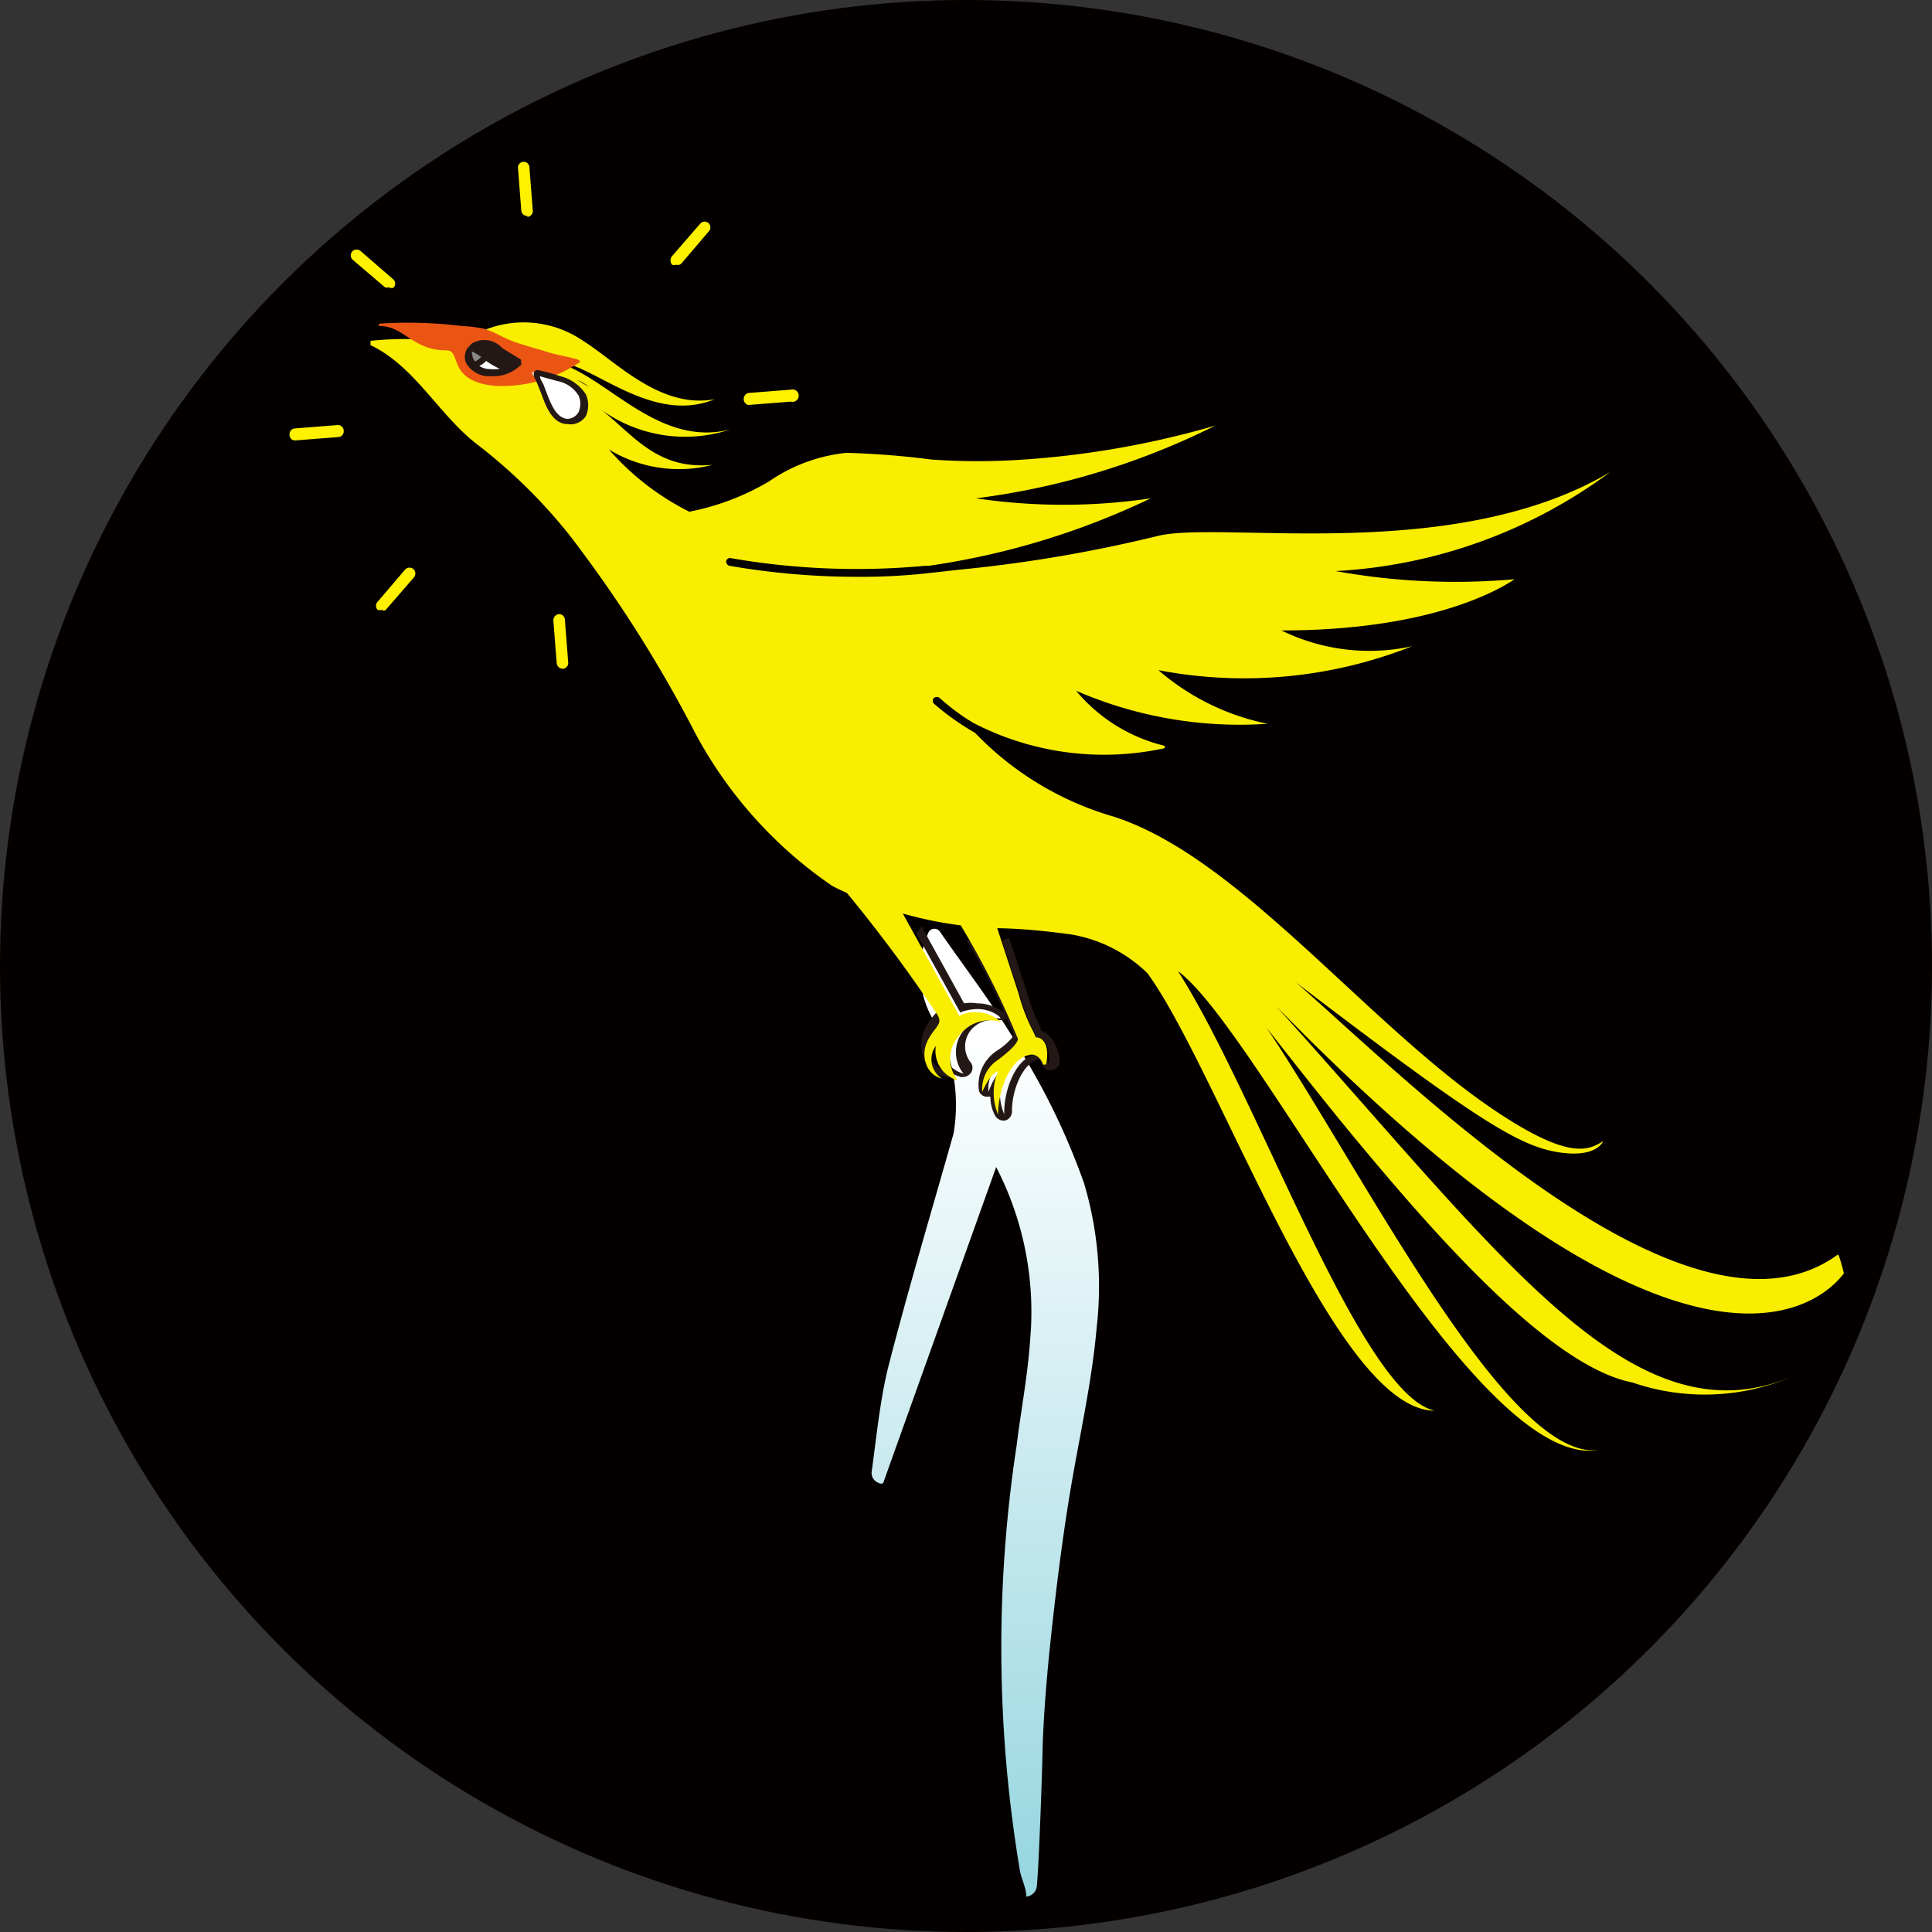
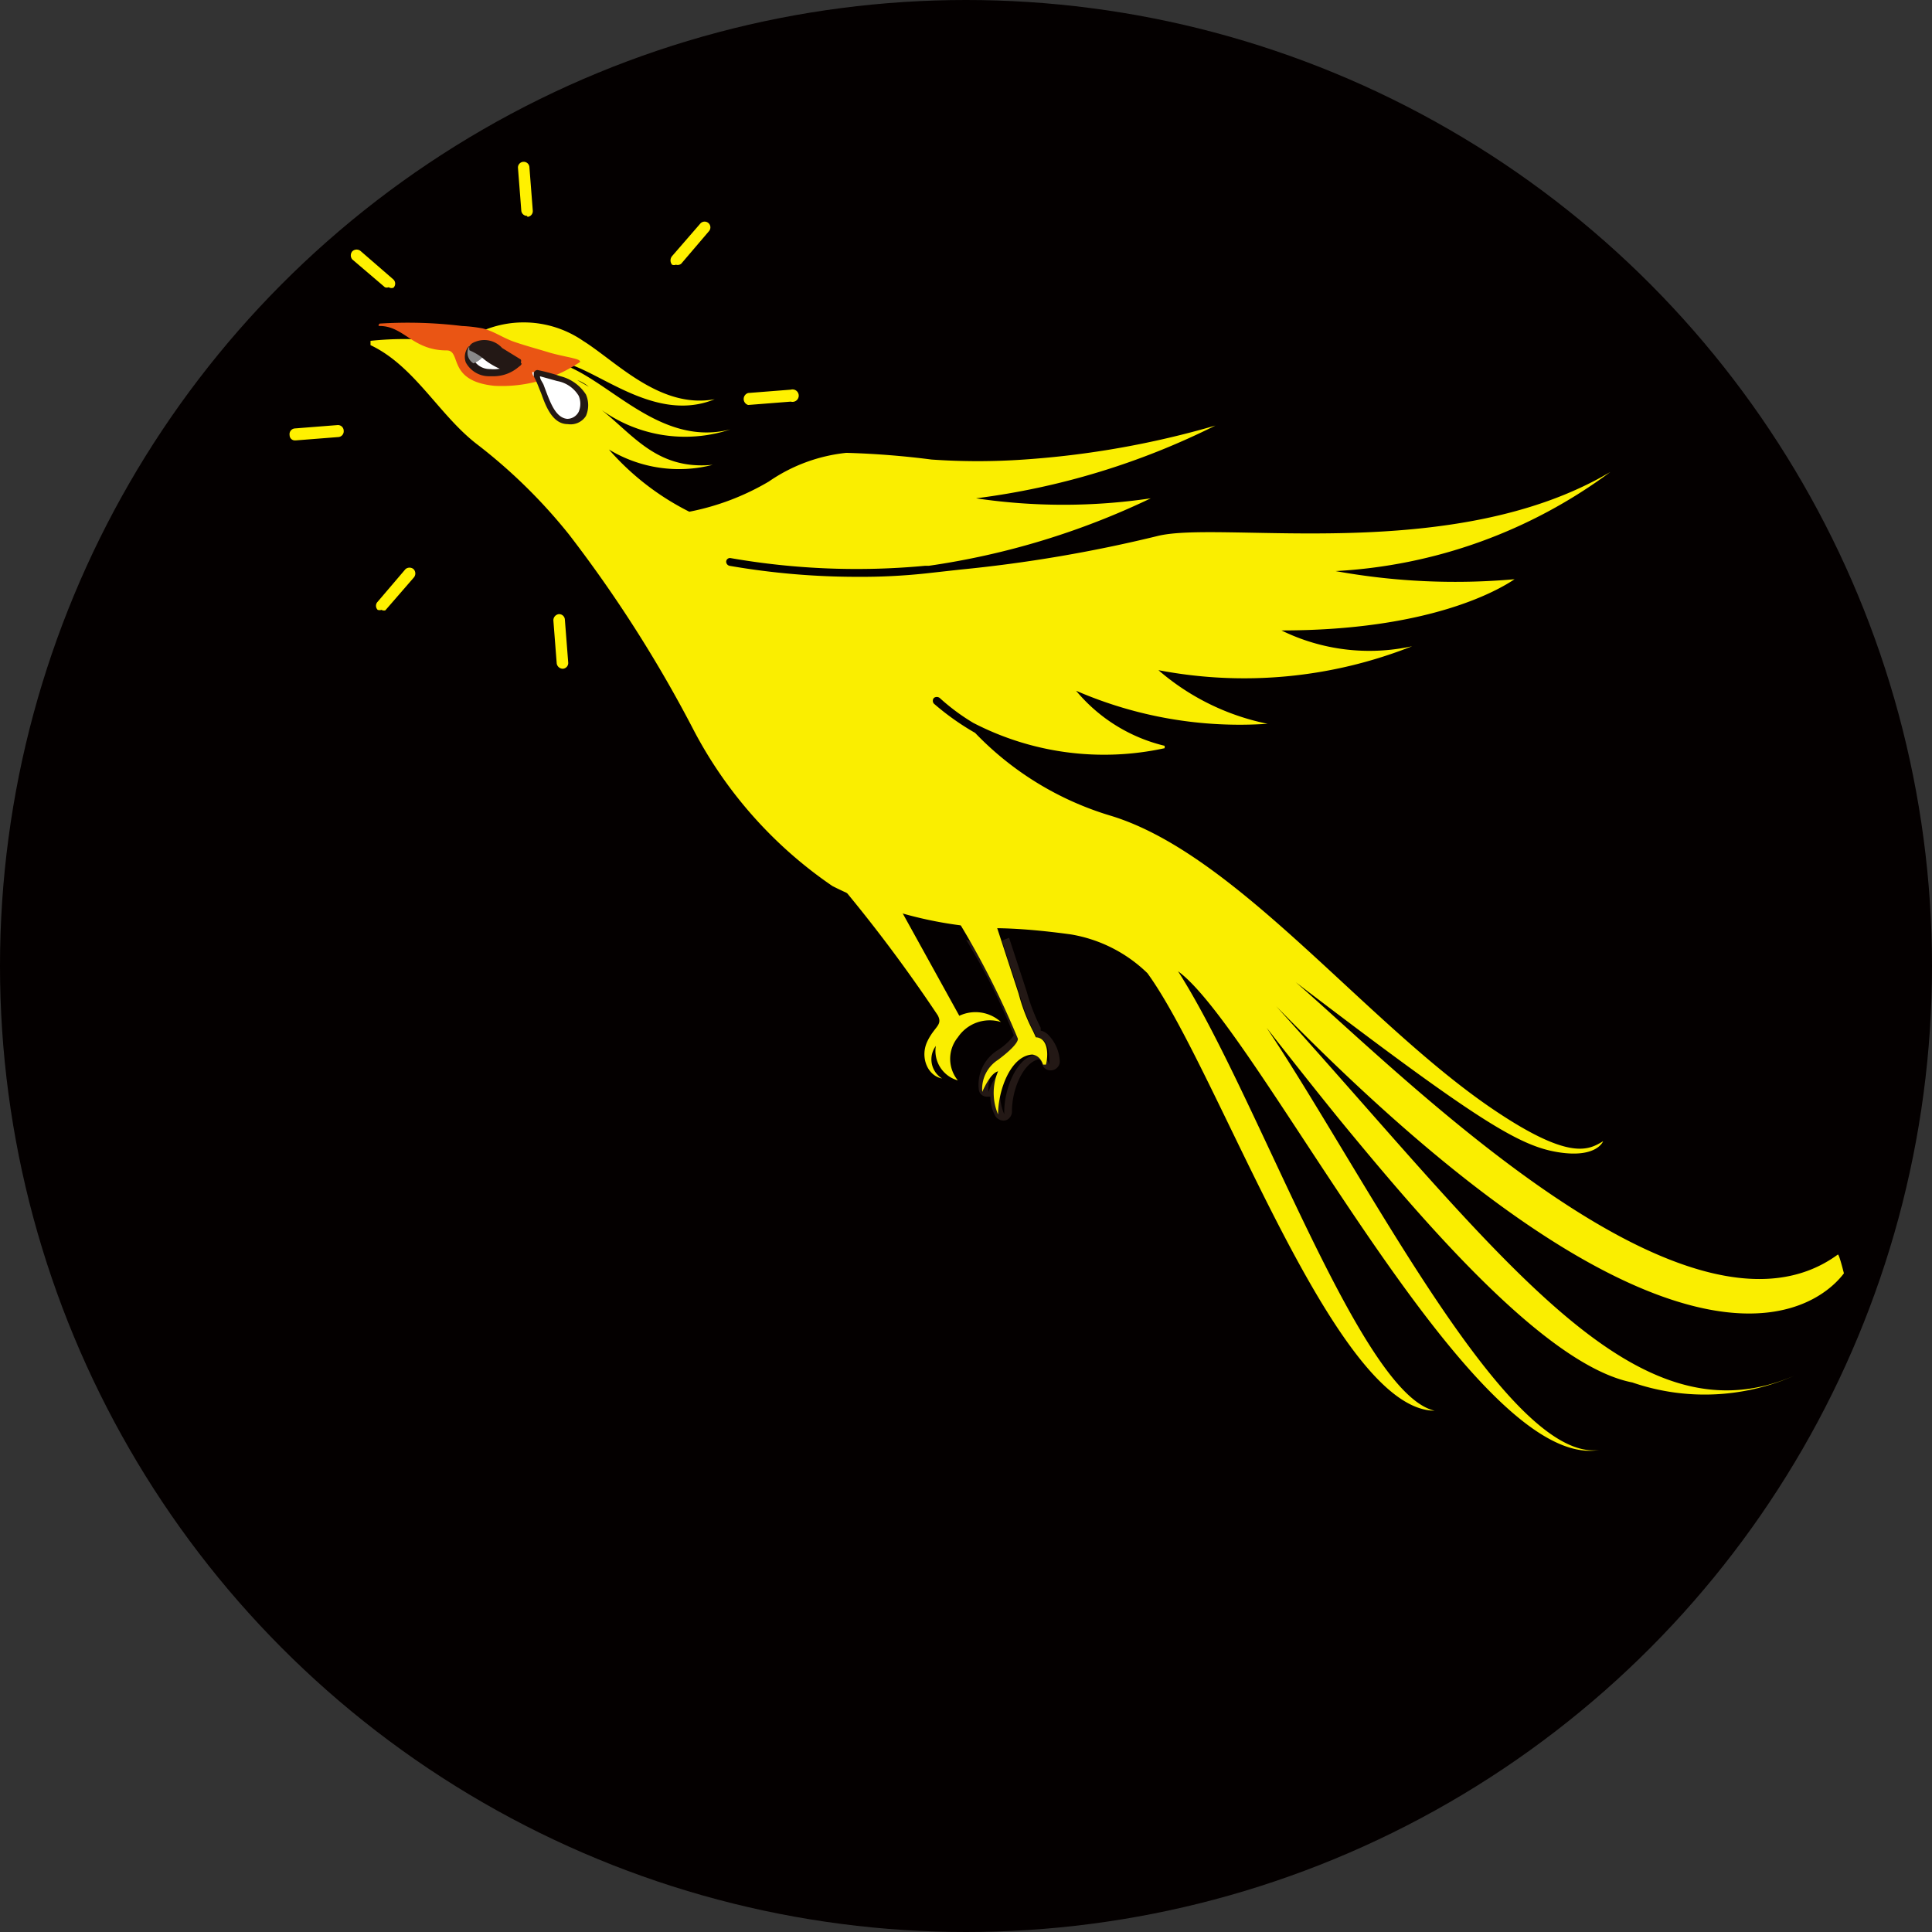
<svg xmlns="http://www.w3.org/2000/svg" id="图层_1" data-name="图层 1" viewBox="0 0 40.36 40.36">
  <rect x="0" y="0" width="40.36" height="40.36" fill="#333333" stroke="none" />
  <defs>
    <style>.cls-1{fill:#040000;}.cls-2{fill:url(#未命名的渐变_12);}.cls-3{fill:#231815;}.cls-4{fill:none;}.cls-5{fill:#faee00;}.cls-6{fill:#ea5514;}.cls-7{fill:#fff;}.cls-8{fill:#898989;}.cls-9{fill:#fff100;}</style>
    <linearGradient id="未命名的渐变_12" x1="421.44" y1="298.78" x2="421.44" y2="322.89" gradientUnits="userSpaceOnUse">
      <stop offset="0" stop-color="#fff" />
      <stop offset="1" stop-color="#71c7d5" />
    </linearGradient>
  </defs>
  <circle class="cls-1" cx="20.18" cy="20.18" r="20.18" />
-   <path class="cls-2" d="M421.69,301.52l-2.36,6.6a.08.08,0,0,1-.09,0h0a.22.22,0,0,1-.15-.24c.1-.72.17-1.46.34-2.16.42-1.64.91-3.27,1.37-4.9a3.58,3.58,0,0,0-.46-2.44,2,2,0,0,1-.06-1.77.14.14,0,0,1,.24,0c.64.92,1.27,1.73,1.77,2.63a14.38,14.38,0,0,1,1.24,2.63,7.58,7.58,0,0,1,.26,3c-.1,1.15-.36,2.27-.55,3.41s-.33,2.32-.45,3.49c-.06.63-.11,1.26-.13,1.89,0,.22-.07,2.35-.12,2.88a.24.24,0,0,1-.22.22c0-.17-.09-.34-.13-.52a28.09,28.09,0,0,1-.07-8.92c.09-.73.23-1.45.28-2.19A6.58,6.58,0,0,0,421.69,301.52Z" transform="translate(-400.88 -277.14)" />
-   <path class="cls-3" d="M421.91,298.34a.92.92,0,0,0-.62-.24.84.84,0,0,0-.27,0l-.89-1.61a.76.76,0,0,1-.11.14l.92,1.66a1,1,0,0,1,.35-.07.74.74,0,0,1,.52.2s0,0,0,0h0a.78.78,0,0,0-.21,0,.81.81,0,0,0-.59.25.71.71,0,0,0,0,.9s0,0,0,0h0a.64.64,0,0,1-.46-.72.46.46,0,0,0,.13.67s0,0,0,0h0c-.3-.06-.52-.34-.31-.77s.33-.34.22-.55a12.54,12.54,0,0,0-.94-1.3l-.15.06a11.74,11.74,0,0,1,.95,1.32s0,0,0,0l-.06.07a1.44,1.44,0,0,0-.19.29.76.76,0,0,0,0,.66.68.68,0,0,0,.46.34h0a.16.16,0,0,0,.13-.06l.16.06H421a.21.21,0,0,0,.17-.1.19.19,0,0,0,0-.19.54.54,0,0,1,0-.7h0a.58.58,0,0,1,.46-.2l.17,0h0a.18.18,0,0,0,.17-.12A.16.16,0,0,0,421.91,298.34Z" transform="translate(-400.88 -277.14)" />
  <path class="cls-3" d="M422.79,298.77a.32.32,0,0,0-.17-.1l0-.06a4,4,0,0,1-.29-.75h0l-.37-1.13-.15.06.37,1.12a3.7,3.7,0,0,0,.3.78l.06.13c.24,0,.27.33.26.56l0,0s0,0,0,0c-.07-.21-.22-.21-.23-.21h0c-.45,0-.73.75-.71,1.25,0,0,0,0,0,0l0,0a1.15,1.15,0,0,1,0-.9c-.17,0-.29.32-.33.43h0a.71.71,0,0,1,.33-.67c.48-.36.41-.45.41-.45a12.38,12.38,0,0,0-1-2,.83.83,0,0,1-.21-.06,12.88,12.88,0,0,1,1,2,1.31,1.31,0,0,1-.34.31.85.85,0,0,0-.39.84.17.17,0,0,0,.17.13l.07,0a.82.82,0,0,0,.1.4.21.21,0,0,0,.17.1.16.16,0,0,0,.13-.06.19.19,0,0,0,.05-.14c0-.45.23-1,.55-1.08,0,0,.05,0,.08.1a.18.18,0,0,0,.18.13.19.19,0,0,0,.19-.18A.85.85,0,0,0,422.79,298.77Z" transform="translate(-400.88 -277.14)" />
  <path class="cls-4" d="M410.75,284.56s.08.56,1,.75" transform="translate(-400.88 -277.14)" />
  <path class="cls-5" d="M422.52,298.81l-.06-.13a3.7,3.7,0,0,1-.3-.78l-.5-1.53-.82-.08a17.59,17.59,0,0,1,1.3,2.54s.07.09-.41.45a.72.72,0,0,0-.33.67s0,0,0,0,.16-.39.33-.43a1.15,1.15,0,0,0,0,.9s.06,0,0,0c0-.5.26-1.22.71-1.25,0,0,.16,0,.23.21,0,0,.06,0,.06,0C422.79,299.14,422.76,298.82,422.52,298.81Z" transform="translate(-400.88 -277.14)" />
  <path class="cls-5" d="M421.79,298.49s0,0,0,0a.79.79,0,0,0-.87-.13l-1.26-2.28a7.48,7.48,0,0,1-1.19-.41,31.51,31.51,0,0,1,2,2.68c.11.21-.07.23-.22.55s0,.71.31.77c0,0,0,0,0,0a.47.47,0,0,1-.13-.68.64.64,0,0,0,.46.72s0,0,0,0a.71.71,0,0,1,0-.9A.8.8,0,0,1,421.79,298.49Z" transform="translate(-400.88 -277.14)" />
  <path class="cls-5" d="M439.27,303.35c-3.11,2.27-9-3.67-11.32-5.69,3.8,2.9,4.67,3.42,5.48,3.55s.94-.23.94-.23c-.3.18-.69.42-2.29-.66-2.68-1.81-5.36-5.34-8-6.14a6.51,6.51,0,0,1-2.83-1.73,5.42,5.42,0,0,1-.86-.61.09.09,0,0,1,0-.12.1.1,0,0,1,.12,0,4.39,4.39,0,0,0,.7.52,5.94,5.94,0,0,0,4,.53s0-.05,0-.05a3.45,3.45,0,0,1-1.85-1.15,8.58,8.58,0,0,0,4,.69s0,0,0,0a5,5,0,0,1-2.28-1.12,9.52,9.52,0,0,0,5.3-.5,0,0,0,0,0,0,0,4.17,4.17,0,0,1-2.73-.33c3.09,0,4.53-.84,4.87-1.07a0,0,0,0,0,0,0,14,14,0,0,1-3.74-.17,10.58,10.58,0,0,0,5.74-2.07s0-.05,0,0c-3.29,1.95-8.15,1-9.47,1.34a29.32,29.32,0,0,1-4.12.7l-.72.08a12.68,12.68,0,0,1-1.41.07,15.63,15.63,0,0,1-2.68-.23.09.09,0,0,1-.07-.09.08.08,0,0,1,.1-.07,15.32,15.32,0,0,0,4.05.16h.08a16,16,0,0,0,4.64-1.41s0-.05,0,0a12.43,12.43,0,0,1-3.65,0,15.54,15.54,0,0,0,5-1.52s0,0,0,0a18.84,18.84,0,0,1-4,.71,13.83,13.83,0,0,1-1.93,0,17.78,17.78,0,0,0-1.78-.14,3.48,3.48,0,0,0-1.62.6,5.23,5.23,0,0,1-1.66.63,5.51,5.51,0,0,1-1.68-1.3,2.82,2.82,0,0,0,2.17.32,0,0,0,0,0,0,0c-1.23.12-1.71-.71-2.46-1.25a3,3,0,0,0,2.83.51s0,0,0,0c-1.55.4-2.64-1.19-3.69-1.41.71-.06,2,1.34,3.36.78,0,0,0,0,0,0-1.14.21-2.06-.79-2.75-1.22a2.19,2.19,0,0,0-2.48,0,4.24,4.24,0,0,1-.53,0,6.87,6.87,0,0,0-1.43,0,0,0,0,0,0,0,.09c.93.44,1.44,1.48,2.25,2.09a11.21,11.21,0,0,1,1.9,1.87,27.36,27.36,0,0,1,2.61,4.1,9,9,0,0,0,2.89,3.24,8.26,8.26,0,0,0,3.37.88h0c.51,0,1.1.06,1.61.13a3,3,0,0,1,1.6.81c1.5,2.06,3.91,9.13,6,9.14,0,0,0,0,0,0-1.56-.35-3.69-6.57-5.36-9.18,1.7,1.24,6.15,10.47,8.8,10-1.91.27-4.91-5.77-6.95-8.82.54.69,1.18,1.5,1.64,2.06,1.65,2,4.2,5,6,5.35a4.64,4.64,0,0,0,3.38-.14c-3.36,1.45-6.06-2.45-10.82-7.72,8.79,9,11.5,6.06,11.86,5.58C439.3,303.35,439.28,303.34,439.27,303.35Zm-26.09-18.13-.24-.14A.82.82,0,0,1,413.18,285.22Z" transform="translate(-400.88 -277.14)" />
  <path class="cls-6" d="M408.81,283.9s-.05.05,0,.05c.51,0,.69.51,1.4.51.32,0,0,.64,1,.74a2.91,2.91,0,0,0,1.79-.5c0-.05-.13-.07-.16-.08s-.34-.07-.5-.12-.49-.14-.72-.22-.42-.22-.66-.28a3.15,3.15,0,0,0-.43-.05A9.29,9.29,0,0,0,408.81,283.9Z" transform="translate(-400.88 -277.14)" />
  <path class="cls-7" d="M410.72,284.41s.21-.23.56.07l.4.24a.72.72,0,0,1-.58.18C410.73,284.86,410.57,284.59,410.72,284.41Z" transform="translate(-400.88 -277.14)" />
  <path class="cls-3" d="M411.18,285h-.09a.55.55,0,0,1-.48-.29.34.34,0,0,1,.05-.32h0s.27-.27.66.07l.46.28-.06.06A.8.8,0,0,1,411.18,285Zm-.41-.53a.17.17,0,0,0,0,.18.39.39,0,0,0,.35.2.73.73,0,0,0,.45-.1l-.31-.19C411,284.3,410.79,284.44,410.77,284.45Z" transform="translate(-400.88 -277.14)" />
  <polygon class="cls-4" points="9.89 7.63 9.89 7.63 9.89 7.63 9.89 7.63" />
  <path class="cls-8" d="M411.08,284.35h0a.35.35,0,0,0-.38,0,.26.26,0,0,0,.07.38A.47.47,0,0,0,411.08,284.35Z" transform="translate(-400.88 -277.14)" />
-   <path class="cls-3" d="M410.76,284.86l0,0a.4.4,0,0,1-.14-.25.29.29,0,0,1,.07-.23.39.39,0,0,1,.46-.06l.05,0v0a.57.57,0,0,1-.36.49Zm.16-.47a.28.28,0,0,0-.17.05.19.19,0,0,0,0,.13.17.17,0,0,0,.06.12.45.45,0,0,0,.23-.29Z" transform="translate(-400.88 -277.14)" />
  <path class="cls-3" d="M411,284.6a1.47,1.47,0,0,0,.44.23l.19-.12-.4-.24c-.34-.3-.56-.08-.56-.08h0A3.21,3.21,0,0,1,411,284.6Z" transform="translate(-400.88 -277.14)" />
  <path class="cls-3" d="M411.47,284.9h0a1.52,1.52,0,0,1-.46-.24h0a1.16,1.16,0,0,0-.32-.2.08.08,0,0,1,0-.07c0-.05.06-.09.12-.11a.5.5,0,0,1,.56.13l.39.24a.07.07,0,0,1,0,.06.06.06,0,0,1,0,.06l-.2.13Zm-.39-.35a1.11,1.11,0,0,0,.39.2l.06,0-.3-.18a.47.47,0,0,0-.37-.14l.22.16Z" transform="translate(-400.88 -277.14)" />
  <path class="cls-7" d="M412,284.91s0,.09.05.1.07.15.1.23c.1.24.21.71.54.73a.3.3,0,0,0,.31-.2.43.43,0,0,0,0-.38.77.77,0,0,0-.48-.35Z" transform="translate(-400.88 -277.14)" />
  <path class="cls-3" d="M412.74,286h0c-.32,0-.46-.38-.55-.63l-.06-.15a2.14,2.14,0,0,0-.1-.22v0a.11.11,0,0,0,0,0s0,0,0-.06a.08.08,0,0,1,.08-.07h0a3.89,3.89,0,0,1,.48.13.89.89,0,0,1,.53.38.56.56,0,0,1,0,.45A.38.38,0,0,1,412.74,286Zm-.58-1c0,.07.06.13.08.19l.06.16c.09.23.2.52.43.54a.27.27,0,0,0,.24-.15.43.43,0,0,0,0-.33.66.66,0,0,0-.45-.31Z" transform="translate(-400.88 -277.14)" />
  <path class="cls-9" d="M412.63,291.11a.13.13,0,0,1-.12-.11l-.07-.9a.13.13,0,0,1,.11-.13.12.12,0,0,1,.13.11l.07.9a.12.12,0,0,1-.11.13Z" transform="translate(-400.88 -277.14)" />
  <path class="cls-9" d="M416.51,285.6a.13.13,0,0,1,0-.25l.89-.07a.13.13,0,1,1,0,.25l-.89.07Z" transform="translate(-400.88 -277.14)" />
  <path class="cls-9" d="M415,282.67a.11.11,0,0,1-.08,0,.14.14,0,0,1,0-.18l.59-.68a.12.12,0,0,1,.18.16l-.58.68A.12.12,0,0,1,415,282.67Z" transform="translate(-400.88 -277.14)" />
  <path class="cls-9" d="M411.89,281.65a.12.12,0,0,1-.12-.11l-.07-.9a.12.12,0,1,1,.24,0l.07.9a.12.12,0,0,1-.11.13Z" transform="translate(-400.88 -277.14)" />
  <path class="cls-9" d="M409,283.14a.11.11,0,0,1-.08,0l-.68-.58a.13.13,0,0,1,0-.17.13.13,0,0,1,.18,0l.68.59a.12.12,0,0,1,0,.17A.11.11,0,0,1,409,283.14Z" transform="translate(-400.88 -277.14)" />
  <path class="cls-9" d="M407.05,286.34a.11.11,0,0,1-.12-.11.12.12,0,0,1,.11-.14l.89-.07a.12.12,0,0,1,.13.12.12.12,0,0,1-.11.13l-.89.07Z" transform="translate(-400.88 -277.14)" />
  <path class="cls-9" d="M408.85,289.88a.13.13,0,0,1-.08,0,.12.12,0,0,1,0-.17l.58-.68a.13.13,0,0,1,.17,0,.13.13,0,0,1,0,.18l-.59.68A.1.1,0,0,1,408.85,289.88Z" transform="translate(-400.88 -277.14)" />
</svg>